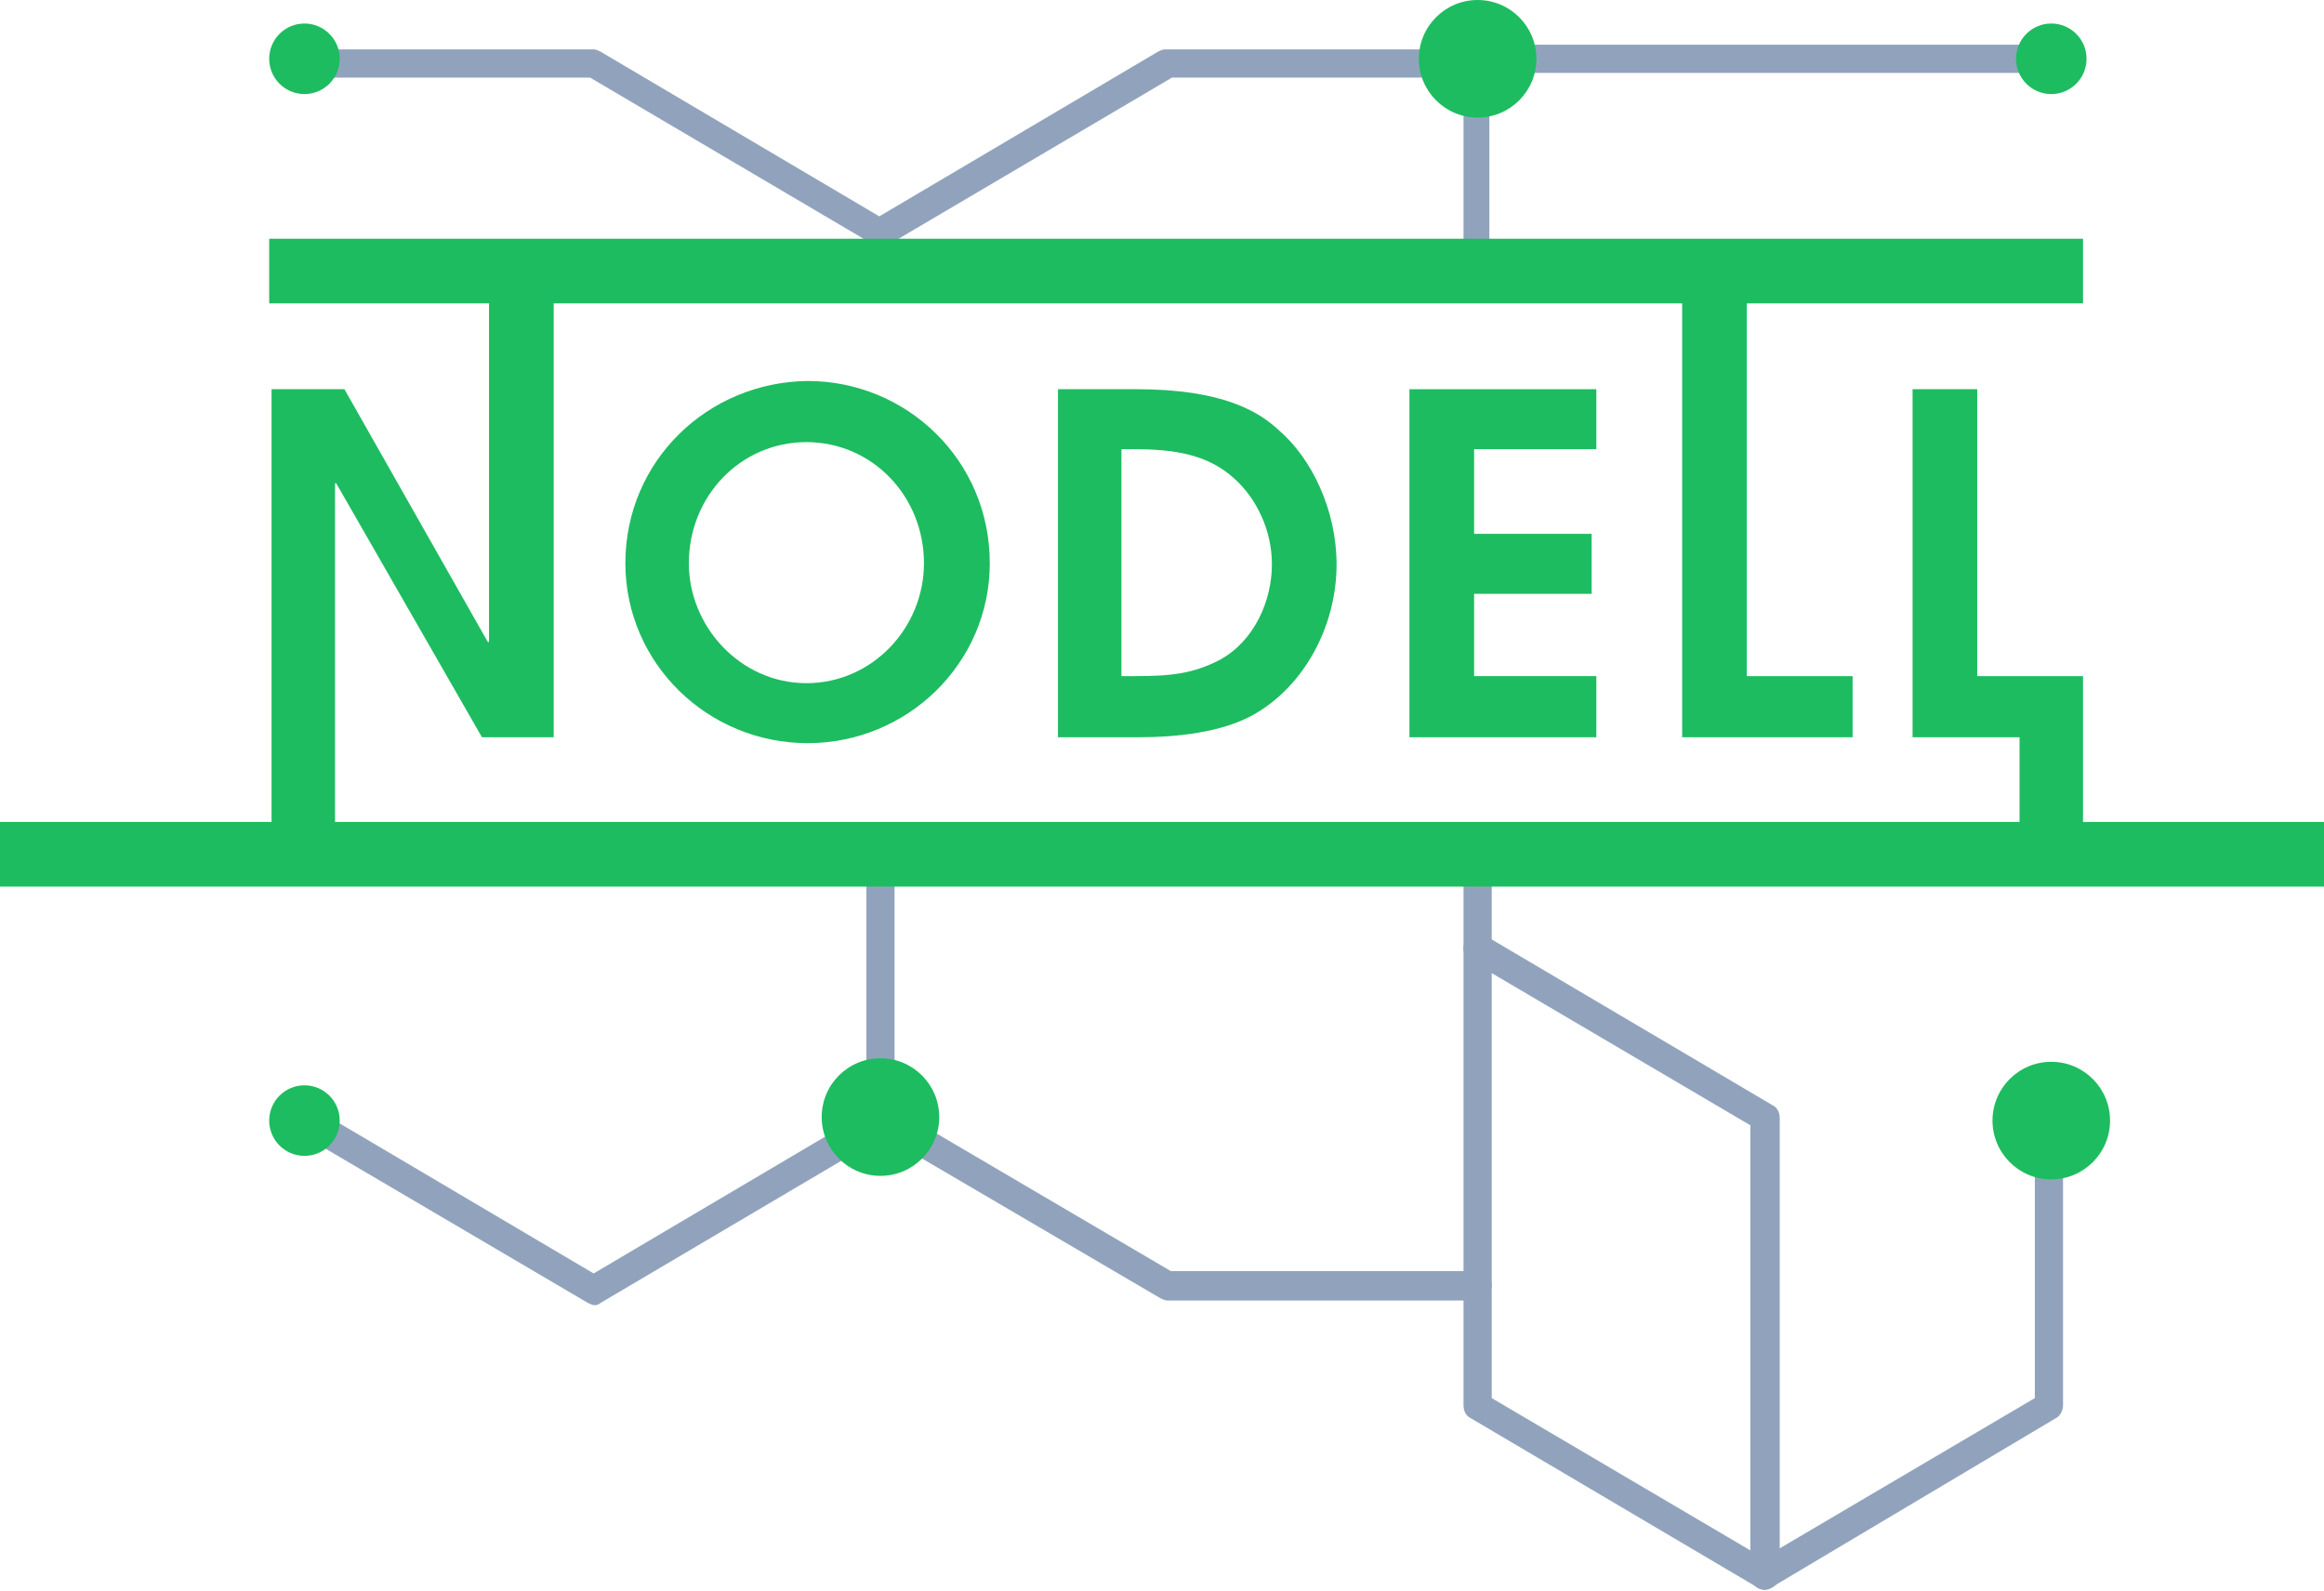
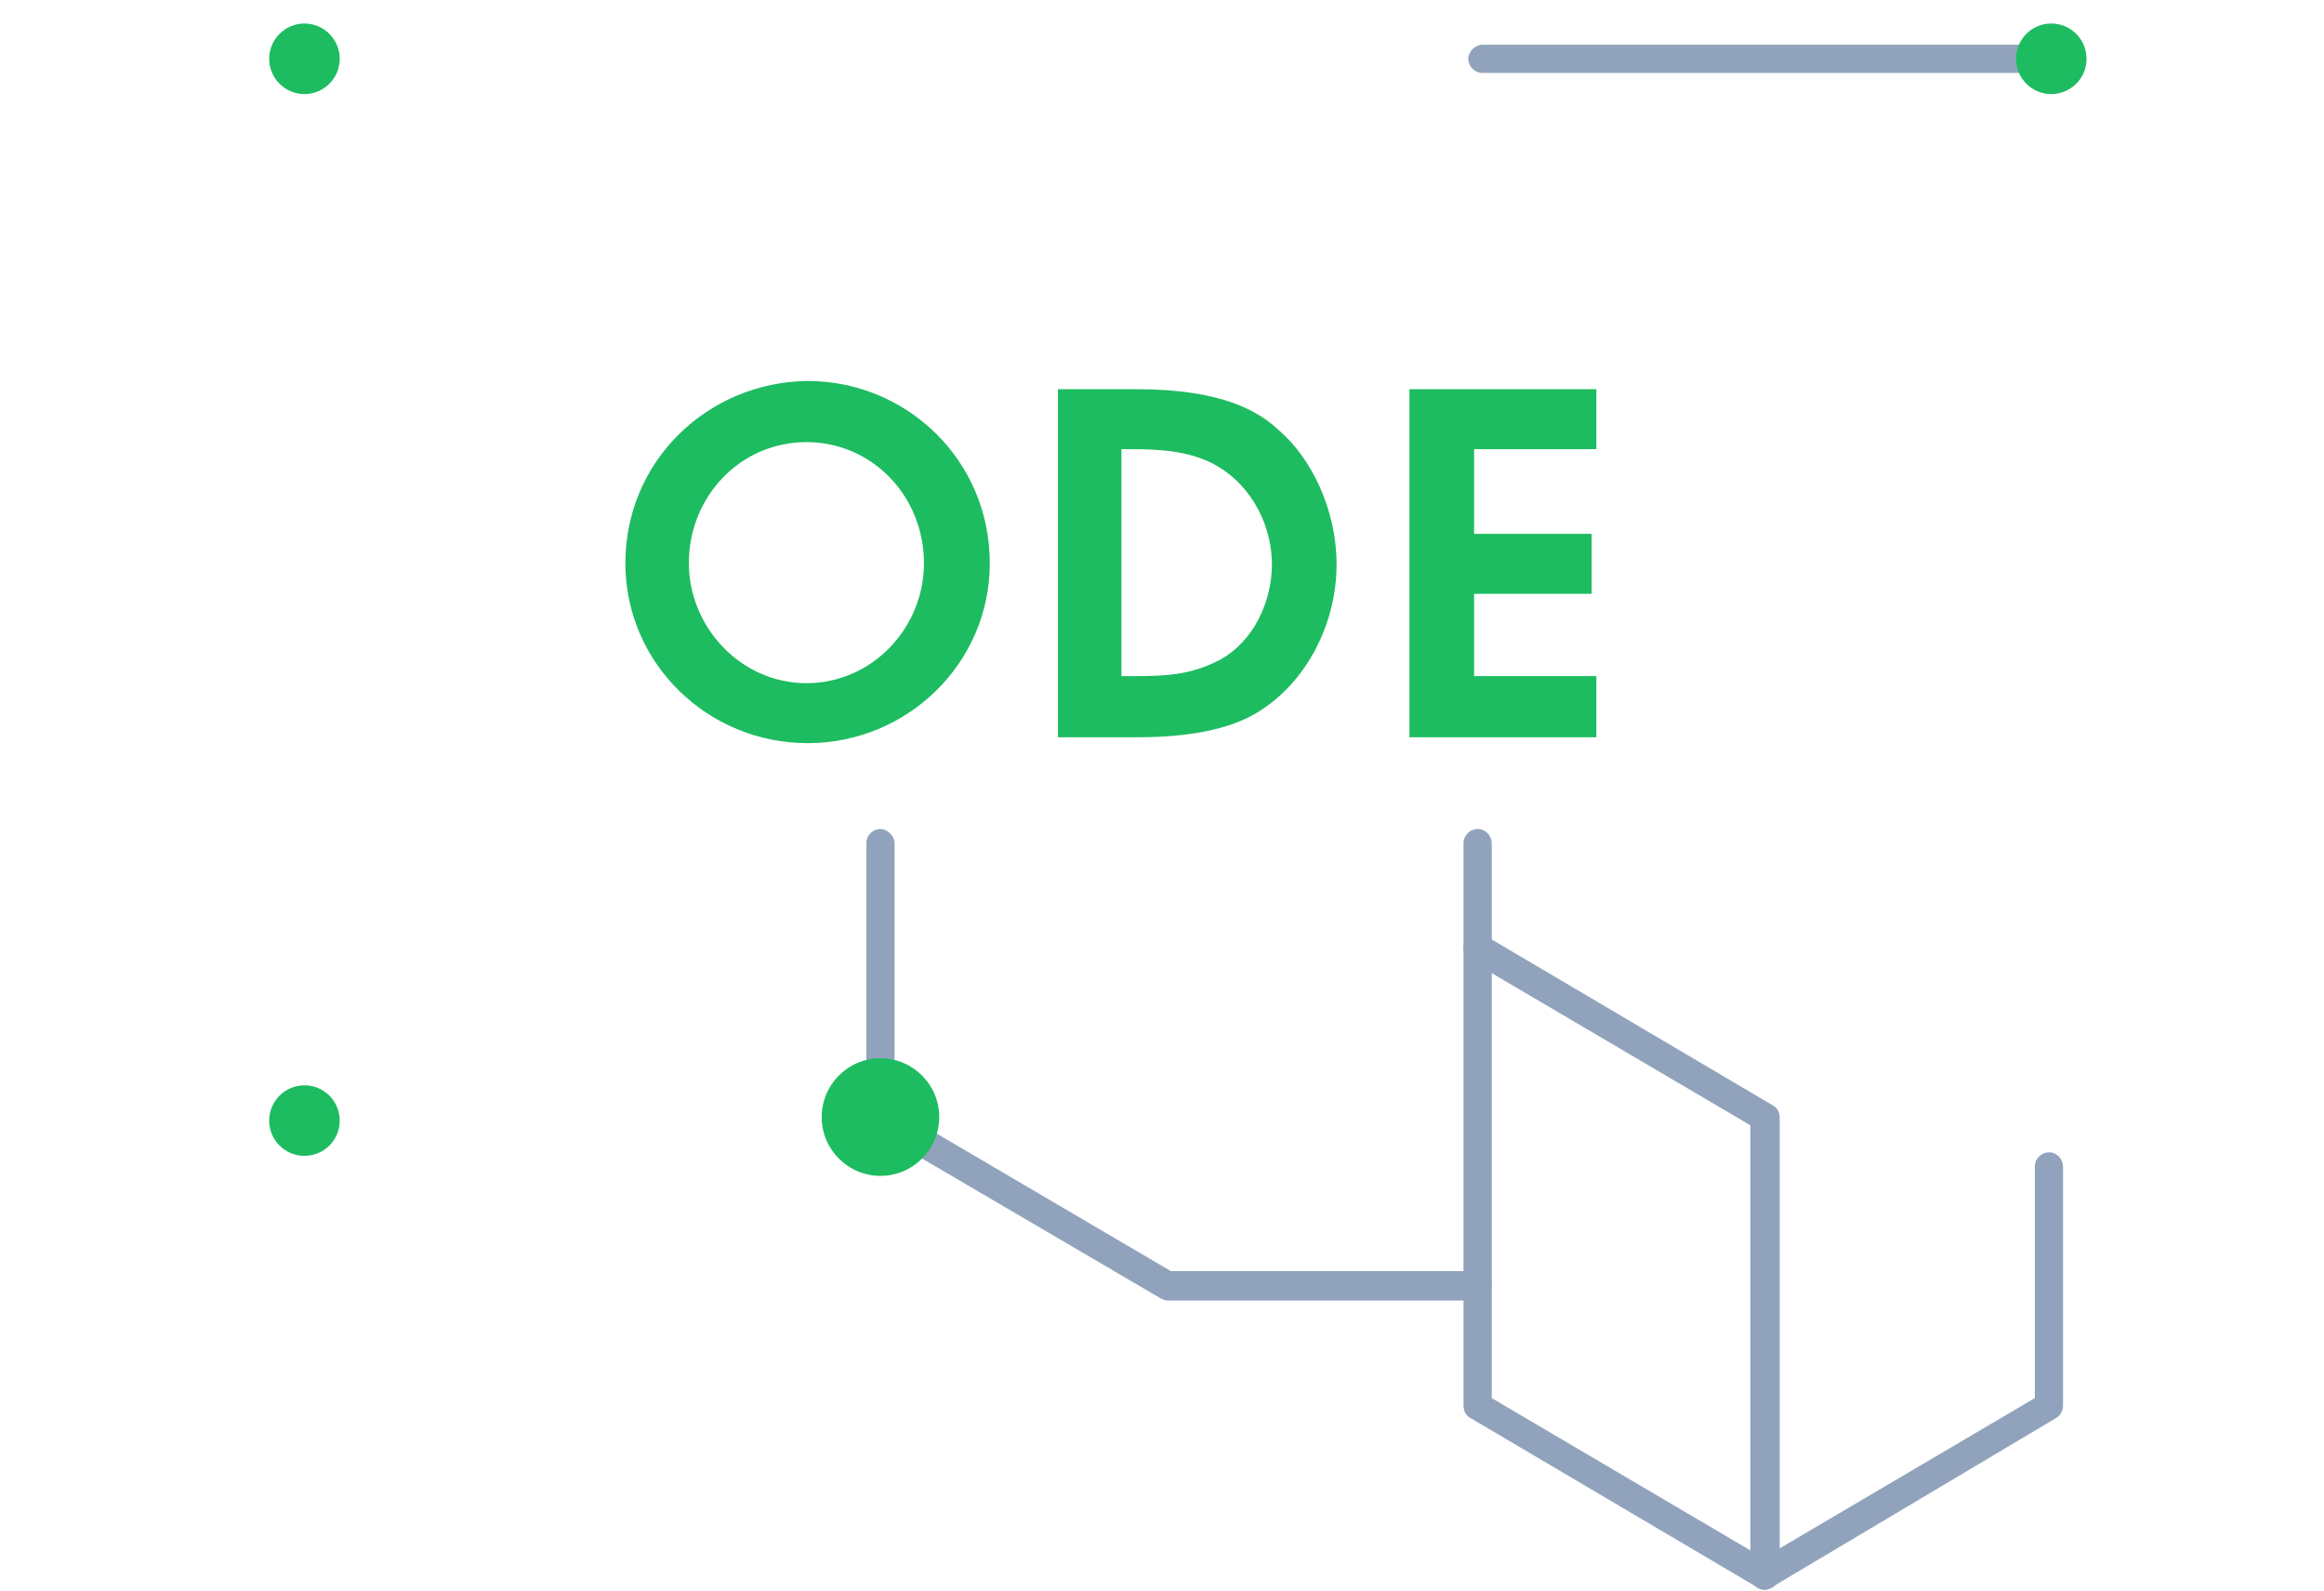
<svg xmlns="http://www.w3.org/2000/svg" version="1.1" id="Layer_1" x="0px" y="0px" viewBox="0 0 197.7 135.3" style="enable-background:new 0 0 197.7 135.3;" xml:space="preserve">
  <style type="text/css">
	.st0{fill:#91A3BC;}
	.st1{fill:#1DBC60;}
</style>
  <g id="Layer_1_1_">
    <g>
      <path class="st0" d="M174.5,6.2h-48.4c-0.7,0-1.2-0.6-1.2-1.2s0.6-1.2,1.2-1.2h48.4c0.7,0,1.2,0.6,1.2,1.2S175.1,6.2,174.5,6.2z" />
    </g>
    <g>
-       <path class="st0" d="M50.6,111c-0.2,0-0.4-0.1-0.6-0.2L25.5,96.4c-0.6-0.4-0.8-1.1-0.4-1.7c0.4-0.6,1.1-0.8,1.7-0.4l23.7,14    l23.7-14c0.6-0.3,1.4-0.2,1.7,0.4c0.4,0.6,0.2,1.4-0.4,1.7l-24.4,14.4C51,110.9,50.8,111,50.6,111z" />
-     </g>
+       </g>
    <g>
-       <path class="st0" d="M125.7,23.6c-0.7,0-1.2-0.6-1.2-1.2V6.6H99.7L75.6,20.8c-0.4,0.2-0.9,0.2-1.3,0L50.2,6.6H25.9    c-0.7,0-1.2-0.6-1.2-1.2s0.6-1.2,1.2-1.2h24.6c0.2,0,0.4,0.1,0.6,0.2l23.7,14l23.7-14c0.2-0.1,0.4-0.2,0.6-0.2h26.4    c0.7,0,1.2,0.6,1.2,1.2v17C127,23.1,126.4,23.6,125.7,23.6z" />
-     </g>
+       </g>
    <g>
      <path class="st0" d="M125.7,110.6H99.3c-0.2,0-0.4-0.1-0.6-0.2L74.3,96.1c-0.4-0.2-0.6-0.6-0.6-1.1V71.7c0-0.7,0.6-1.2,1.2-1.2    s1.2,0.6,1.2,1.2v22.6l23.5,13.8h26.1c0.7,0,1.2,0.6,1.2,1.2S126.4,110.6,125.7,110.6z" />
    </g>
    <g>
      <path class="st0" d="M150.1,135.2c-0.2,0-0.4-0.1-0.6-0.2l-24.4-14.4c-0.4-0.2-0.6-0.6-0.6-1.1V71.7c0-0.7,0.6-1.2,1.2-1.2    c0.7,0,1.2,0.6,1.2,1.2v47.2l23.1,13.6l23.1-13.6V99.2c0-0.7,0.6-1.2,1.2-1.2c0.7,0,1.2,0.6,1.2,1.2v20.3c0,0.4-0.2,0.9-0.6,1.1    L150.7,135C150.6,135.1,150.3,135.2,150.1,135.2z" />
    </g>
    <g>
      <circle class="st1" cx="25.9" cy="95.3" r="3" />
    </g>
    <g>
      <circle class="st1" cx="25.9" cy="5" r="3" />
    </g>
    <g>
      <circle class="st1" cx="174.5" cy="5" r="3" />
    </g>
    <g>
-       <circle class="st1" cx="174.5" cy="95.3" r="5" />
-     </g>
+       </g>
    <g>
      <circle class="st1" cx="74.9" cy="95" r="5" />
    </g>
    <g>
-       <circle class="st1" cx="125.7" cy="5" r="5" />
-     </g>
+       </g>
    <g>
      <path class="st0" d="M150.1,135.2c-0.7,0-1.2-0.6-1.2-1.2V95.7l-23.8-14c-0.6-0.4-0.8-1.1-0.4-1.7c0.4-0.6,1.1-0.8,1.7-0.4    l24.4,14.4c0.4,0.2,0.6,0.6,0.6,1.1v39C151.4,134.6,150.8,135.2,150.1,135.2z" />
    </g>
    <g>
      <path class="st1" d="M53.2,47.9c0,8.5,7,15.3,15.5,15.3s15.5-6.8,15.5-15.3c0-8.8-7.1-15.5-15.5-15.5    C60.2,32.5,53.2,39.2,53.2,47.9z M78.6,47.9c0,5.5-4.4,10.2-10,10.2s-10-4.8-10-10.2c0-5.7,4.4-10.3,10-10.3S78.6,42.2,78.6,47.9z    " />
      <path class="st1" d="M96.7,33.1H90v29.6h6.8c3.3,0,7.1-0.4,9.8-1.9c4.3-2.4,7.1-7.5,7.1-12.8c0-4.6-2.1-9-4.9-11.4    C107.1,35,104,33.1,96.7,33.1z M103.8,56.1c-2.3,1.2-4.2,1.4-7.2,1.4h-1.2V38.2h1c3.4,0,6.3,0.4,8.6,2.5c1.9,1.7,3.2,4.4,3.2,7.3    C108.2,51.1,106.7,54.5,103.8,56.1z" />
      <polygon class="st1" points="135.8,38.2 135.8,33.1 119.9,33.1 119.9,62.7 135.8,62.7 135.8,57.5 125.4,57.5 125.4,50.5     135.4,50.5 135.4,45.4 125.4,45.4 125.4,38.2   " />
-       <polygon class="st1" points="177.2,69.9 177.2,62.7 177.2,59 177.2,57.5 168.2,57.5 168.2,33.1 162.7,33.1 162.7,62.7 171.8,62.7     171.8,69.9 28.5,69.9 28.5,41.1 28.6,41.1 41,62.7 47.1,62.7 47.1,25.8 143.1,25.8 143.1,62.7 157.6,62.7 157.6,57.5 148.6,57.5     148.6,25.8 177.2,25.8 177.2,20.3 22.9,20.3 22.9,25.8 41.6,25.8 41.6,54.6 41.5,54.6 29.3,33.1 23.1,33.1 23.1,69.9 0,69.9     0,75.4 197.7,75.4 197.7,69.9   " />
    </g>
  </g>
  <g id="Layer_2">
</g>
</svg>